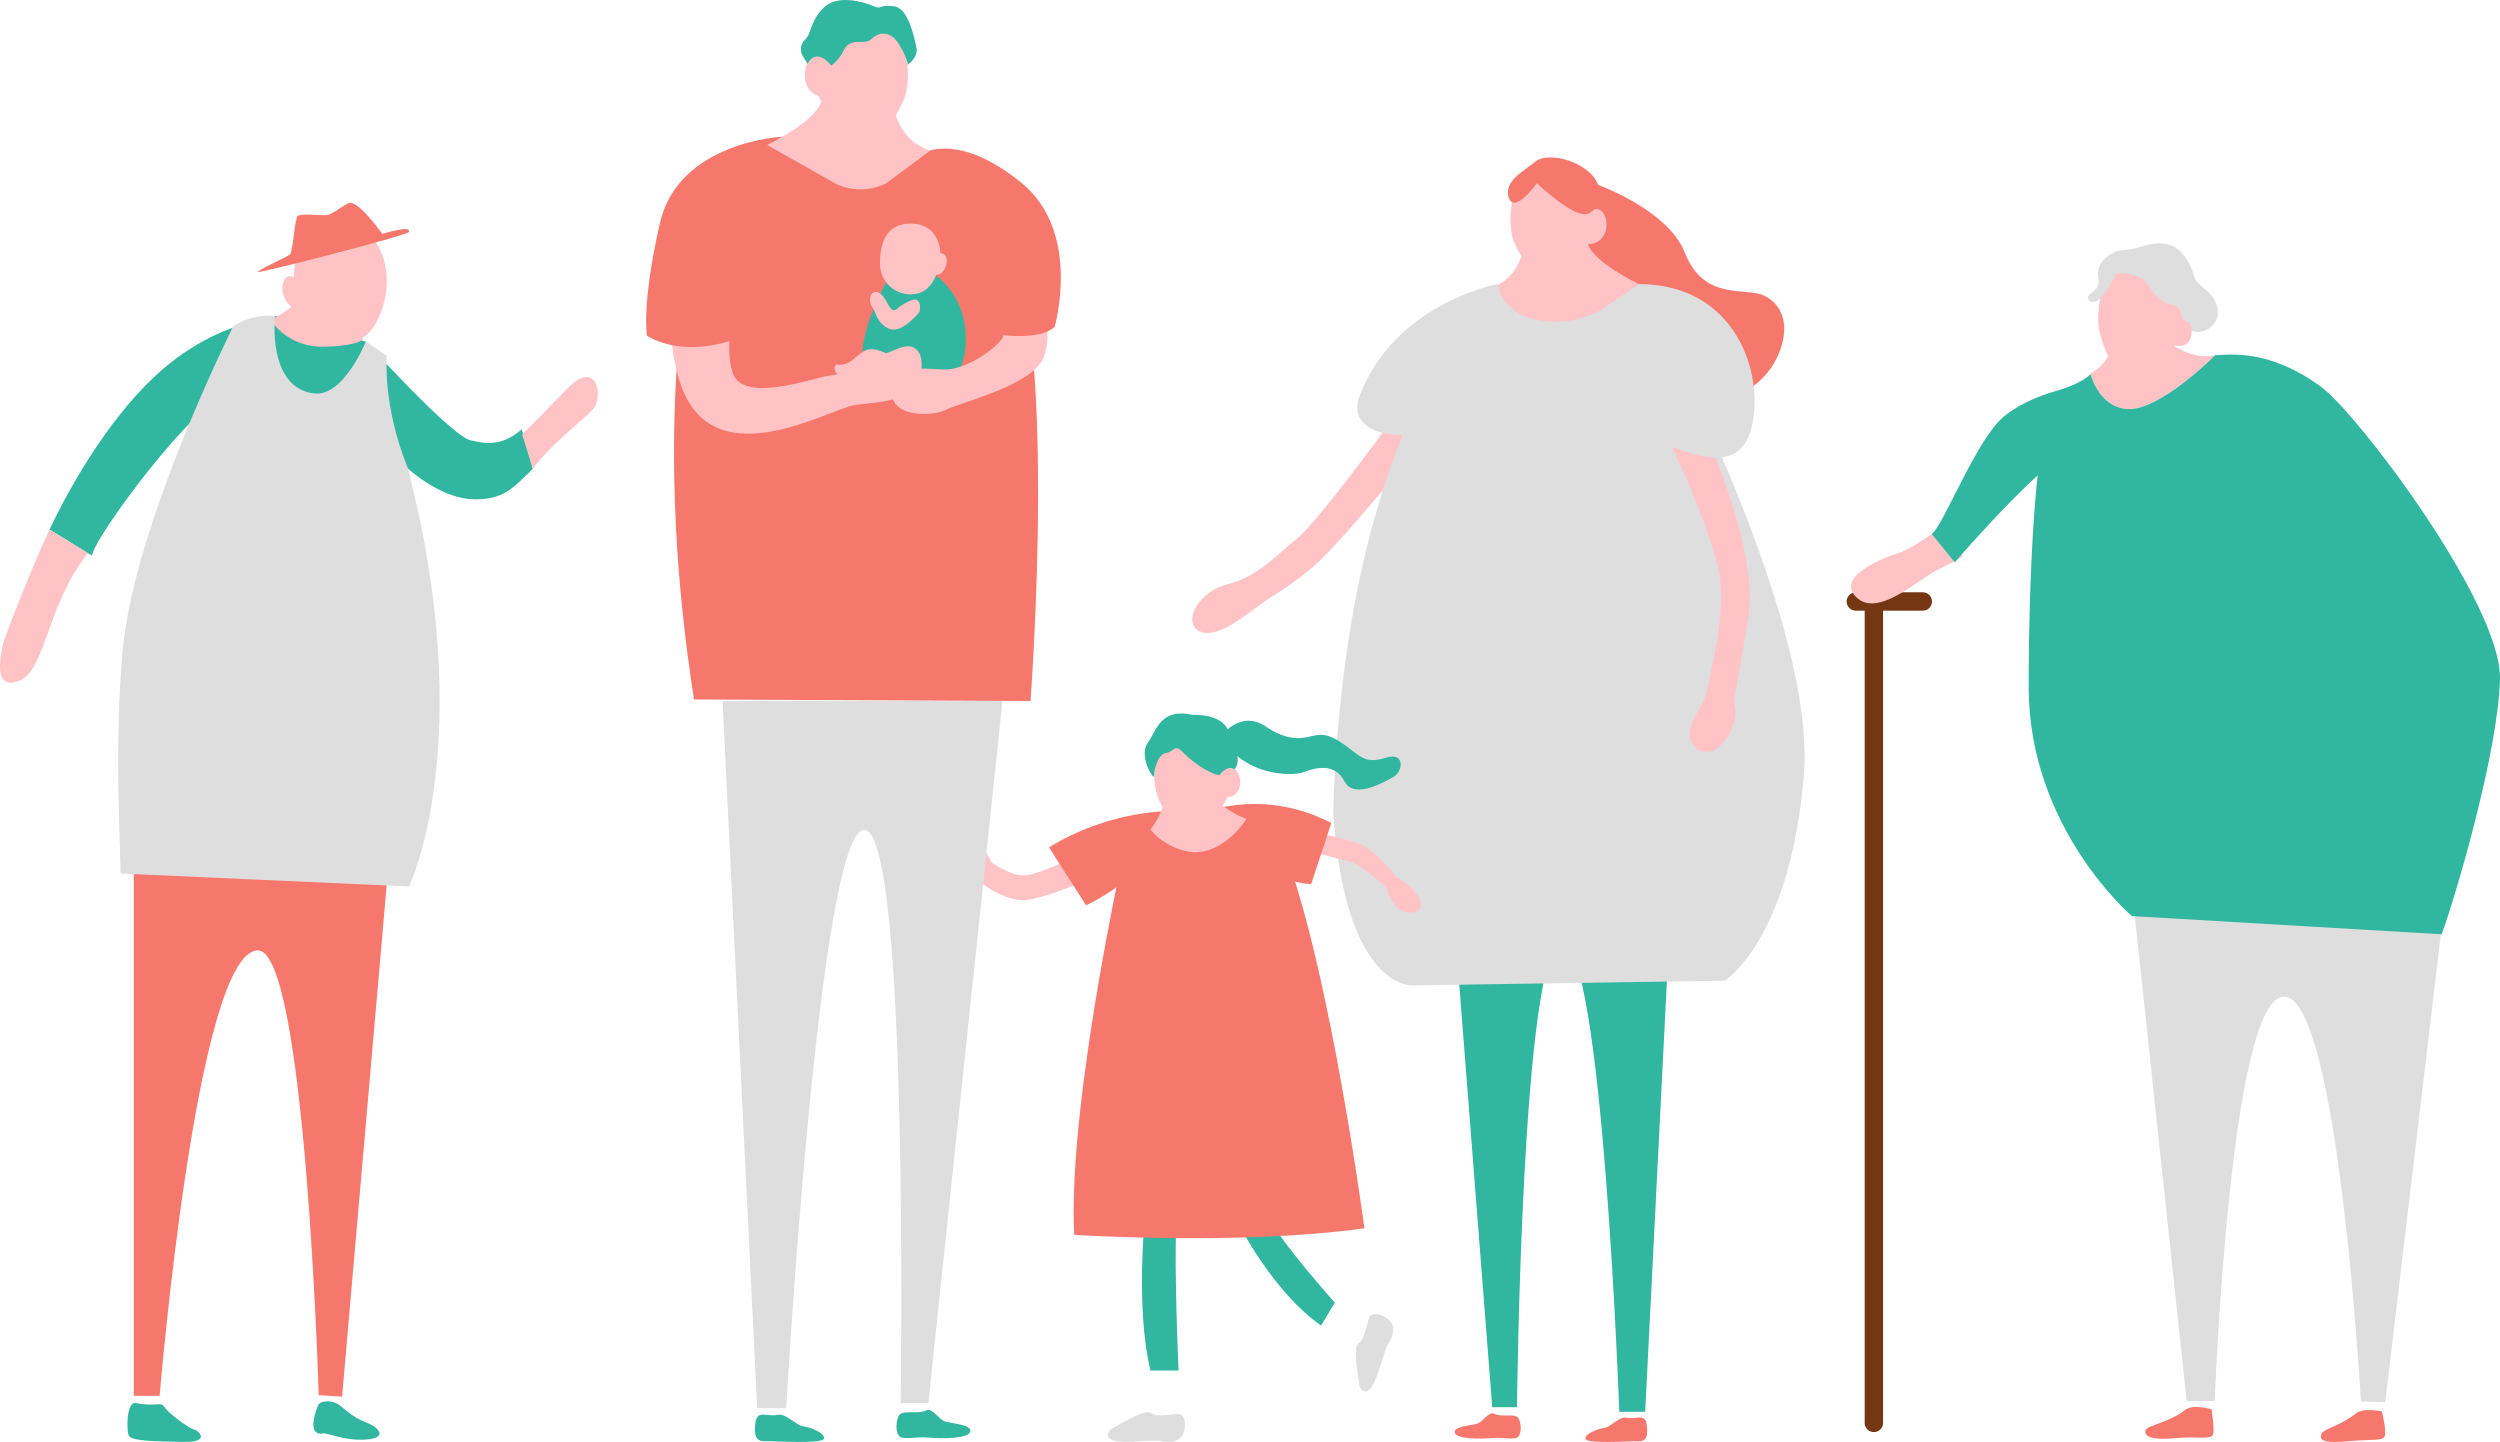
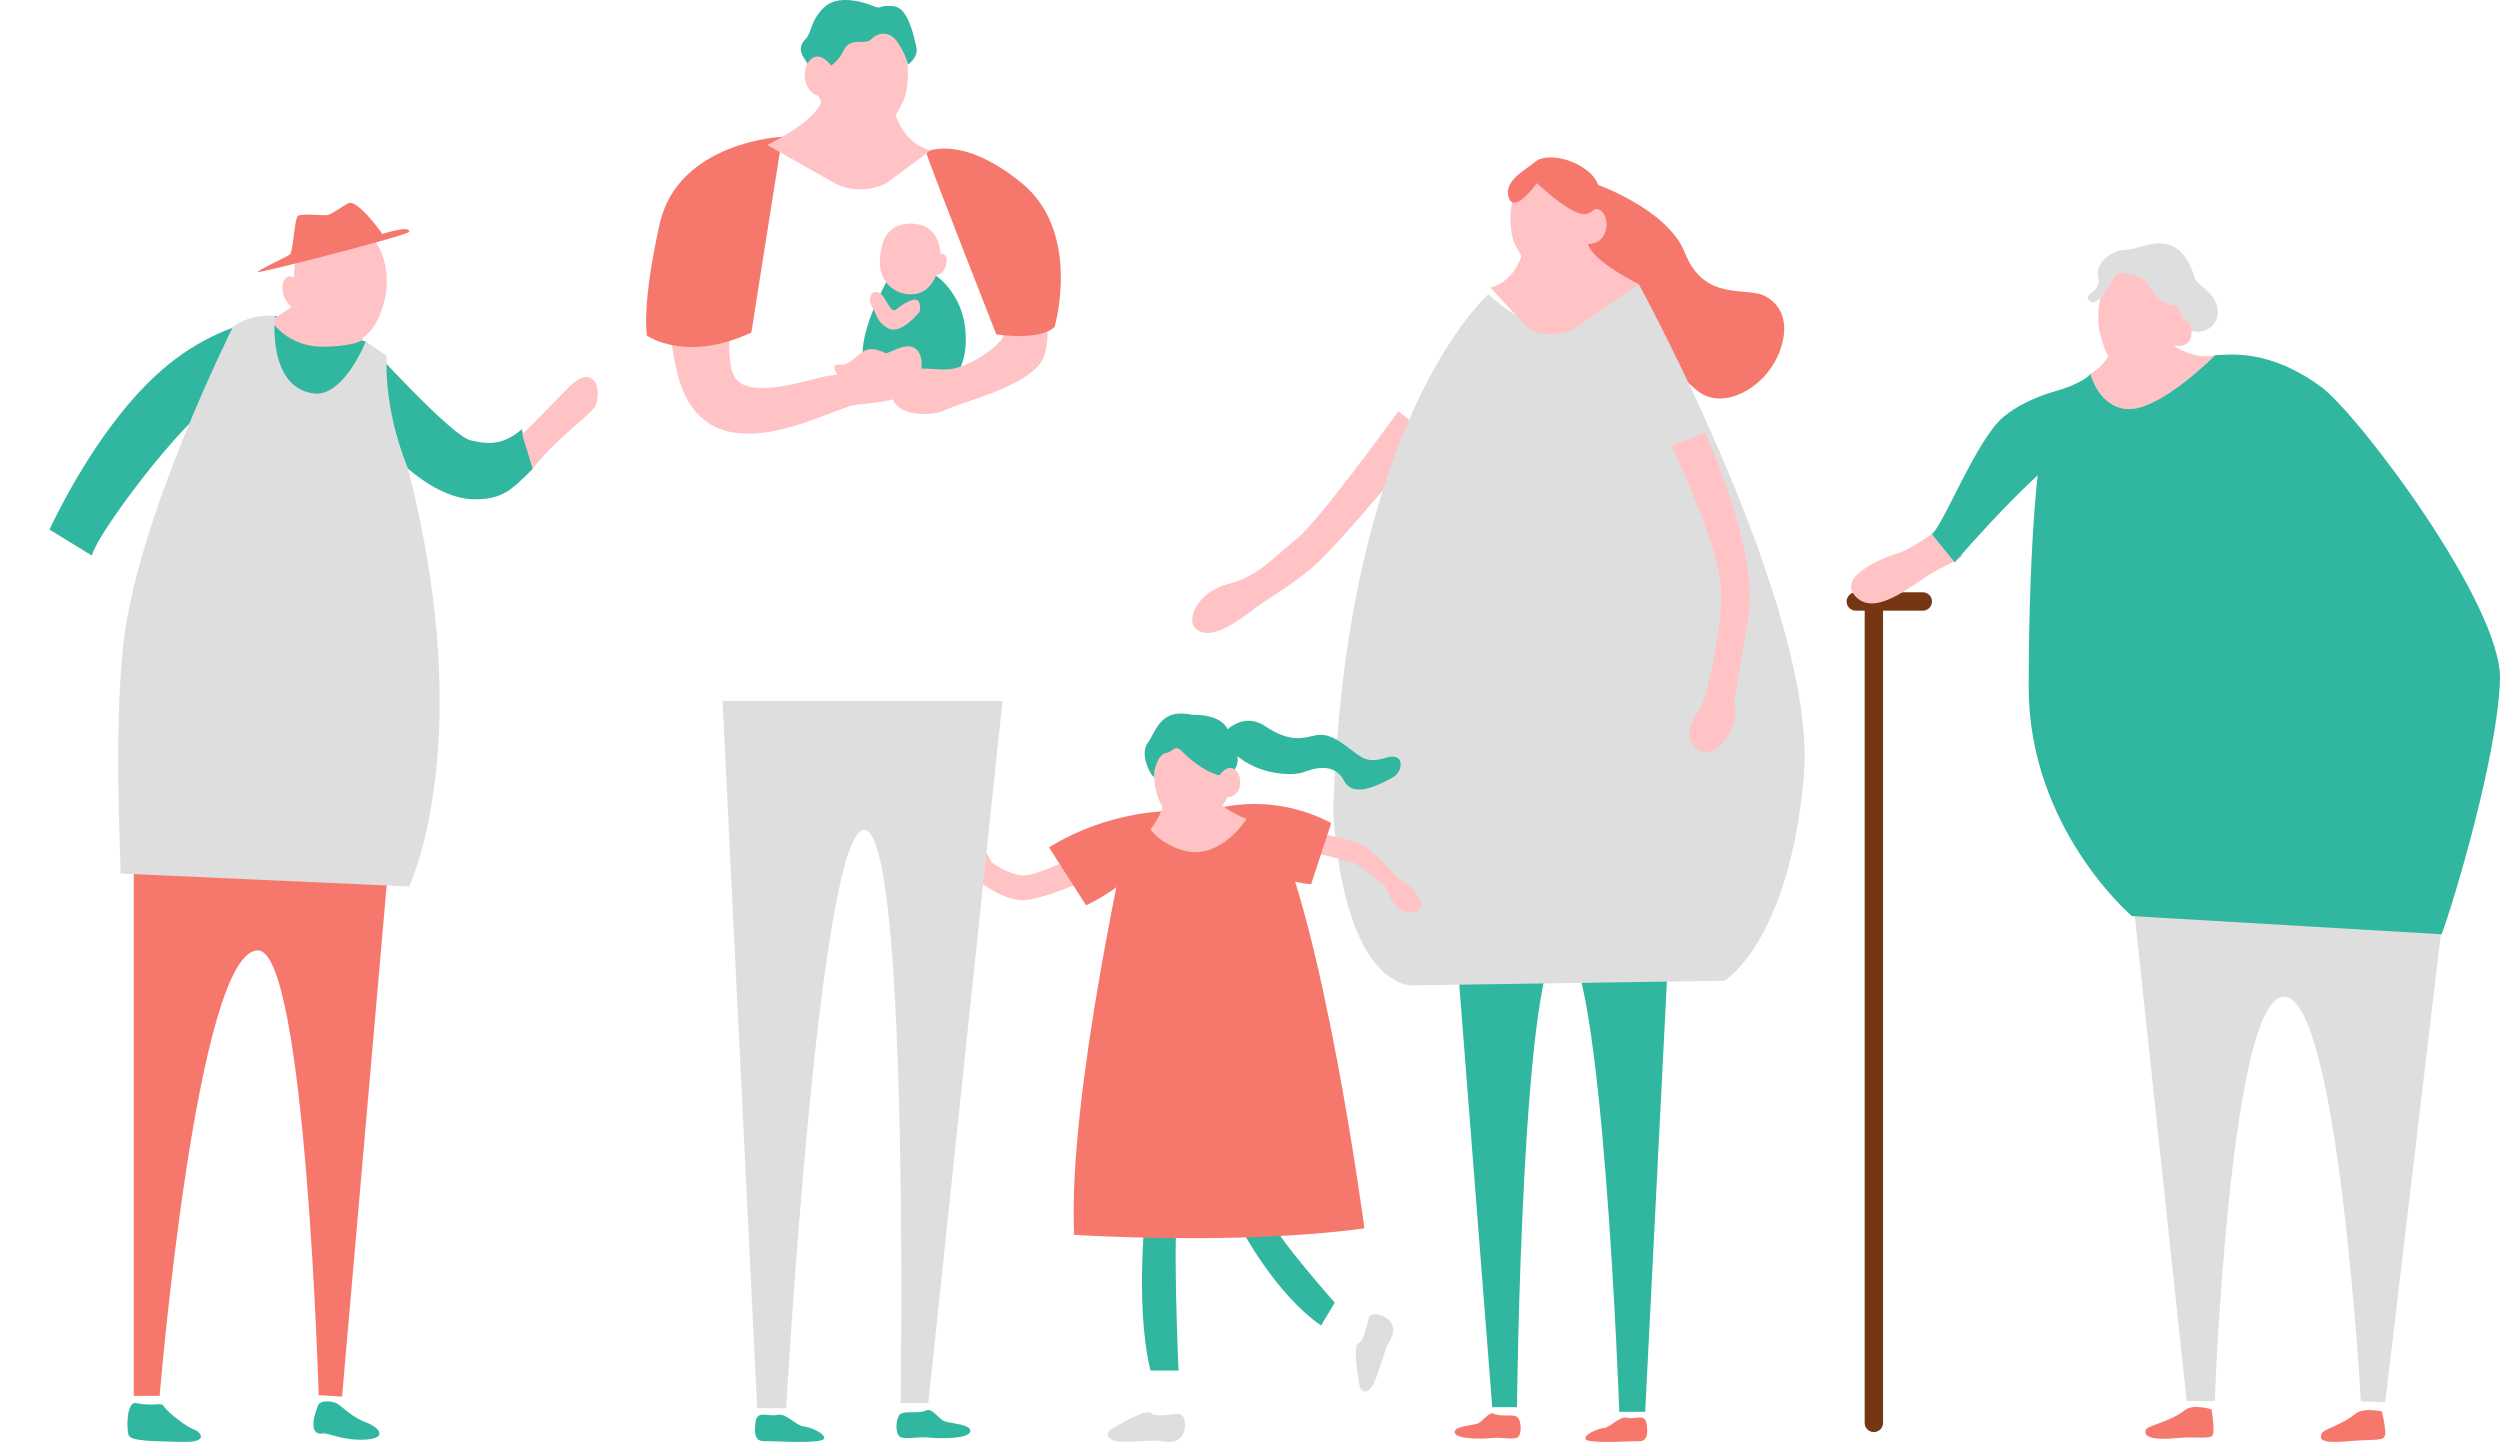
<svg xmlns="http://www.w3.org/2000/svg" id="_レイヤー_2" viewBox="0 0 212.381 122.496">
  <defs>
    <style>.cls-1{fill:#f6786c;}.cls-2{fill:#ffc3c6;}.cls-3{fill:#31b6a0;}.cls-4{fill:#dedede;}.cls-5{fill:none;stroke:#743613;stroke-linecap:round;stroke-linejoin:round;stroke-width:1.562px;}</style>
  </defs>
  <g id="contents">
    <g>
      <g>
        <path class="cls-3" d="M141.848,78.568l-2.085,41.366h-2.201s-1.416-39.815-4.852-39.815c-3.437,0-3.838,39.426-3.838,39.426h-2.103s-3.197-40.977-3.197-40.977h18.276Z" />
        <path class="cls-1" d="M135.429,15.578s6.211,2.131,7.691,5.864,4.298,3.103,6.234,3.501c.973,.2,2.96,1.465,1.936,4.618s-4.441,5.153-6.661,3.925c-2.22-1.228-12.229-13.183-12.229-13.183l3.03-4.725Z" />
        <path class="cls-2" d="M118.809,34.921s-6.792,9.39-8.668,10.874-3.259,3.186-5.812,3.821c-2.552,.635-3.715,3.079-2.651,3.874,1.271,.949,3.42-.678,5.047-1.886s2.286-1.388,4.638-3.287c2.352-1.899,9.946-11.284,9.946-11.284l-2.501-2.111Z" />
        <path class="cls-4" d="M139.214,24.132s-5.922,3.772-7.968,3.619-4.801-2.753-4.801-2.753c0,0-12.145,10.57-13.191,44.007,1.043,15.248,6.799,14.706,6.799,14.706l26.456-.398s5.507-3.339,6.73-17.365c1.223-14.026-14.025-41.815-14.025-41.815Z" />
        <path class="cls-2" d="M131.856,13.895c-3.876,0-3.864,5.291-3.216,6.716s1.295,2.372,3.054,2.546,3.331-2.232,3.609-3.435,.451-5.827-3.446-5.827Z" />
        <path class="cls-2" d="M135.216,17.887s.578-.462,1.059,.339c.481,.801,.16,2.532-1.378,2.5" />
        <path class="cls-2" d="M134.897,20.726l-5.537,.614s-.454,2.47-2.747,3.101l3.23,3.481c1.201,.608,2.617,.624,3.832,.046l5.539-3.836s-3.859-1.858-4.317-3.406Z" />
        <path class="cls-2" d="M144.841,36.759s4.653,10,3.671,15.815-1.203,7.084-1.203,7.084c0,0,.681,1.536-1,3.502-1.099,1.285-2.513,.701-2.765-.539-.252-1.24,1.231-2.648,1.448-3.874s1.607-6.379,1.117-9.666c-.559-3.745-4.105-11.207-4.105-11.207l2.838-1.116Z" />
-         <path class="cls-4" d="M127.195,24.132s-8.765,1.663-11.704,9.542c-1.328,3.561,4.777,3.804,5.302,2.677,.499-1.071,7.261-6.9,10.242-6.671s7.137,7.032,9.831,7.892c2.694,.86,6.936,3.038,7.968-1.376,1.032-4.414-1.323-12.049-9.621-12.064,0,0-3.308,3.356-7.318,3.198-4.371-.172-4.701-3.198-4.701-3.198Z" />
        <path class="cls-1" d="M130.566,15.563s3.167,3.046,4.331,2.59c1.163-.455,1.541-2.363,0-3.615-1.541-1.252-3.733-1.452-4.473-.797s-2.733,1.594-2.249,3.046c.484,1.452,2.391-1.224,2.391-1.224Z" />
        <path class="cls-1" d="M138.18,120.436c-.587-.133-1.399,.83-1.926,.878s-1.77,.574-1.543,.957c.22,.371,3.676,.172,4.019,.167,.663-.009,1.366,.215,1.172-1.364-.133-1.086-.871-.445-1.722-.639Z" />
        <path class="cls-1" d="M126.917,120.098c-.444-.22-.925,.69-1.435,.849s-1.944,.224-1.903,.722c.049,.606,2.224,.589,3.197,.493s1.981,.255,2.257-.174c.3-.466,.124-1.447-.144-1.619-.415-.267-1.365,.029-1.972-.271Z" />
      </g>
      <g>
        <path class="cls-3" d="M105.357,104.237s2.938,5.653,6.873,8.368l1.164-1.94s-4.733-5.32-5.497-7.093l-2.539,.665Z" />
        <path class="cls-3" d="M97.384,102.131s-1.033,8.645,.353,14.298h2.384s-.554-12.413,0-13.743l-2.736-.554Z" />
        <path class="cls-2" d="M111.599,70.692s2.993,.57,4.156,1.116,2.868,2.707,2.868,2.707c0,0,1.455,.685,1.995,1.922s-1.302,1.472-2.12,.437c-.421-.533-.79-1.569-.79-1.569,0,0-2.369-1.984-2.868-2.073s-3.732-.962-3.732-.962l.49-1.579Z" />
        <path class="cls-2" d="M92.285,72.319s-3.935,1.995-5.209,2.05-2.826-1.103-2.826-1.103c0,0-.878-1.926-2.263-2.147-1.385-.222-1.441,1.009-.831,1.834s3.773,3.955,6.323,3.466c2.549-.489,5.417-1.995,5.417-1.995l-.61-2.106Z" />
        <path class="cls-1" d="M96.072,69.567s-5.409,23.524-4.818,35.335c0,0,14.027,.922,24.658-.554,0,0-3.484-26.194-7.963-34.781h-11.877Z" />
        <path class="cls-1" d="M102.7,68.886s4.88-1.854,10.393,1.034l-1.706,5.184s-4.749,.082-8.686-6.217Z" />
        <path class="cls-1" d="M99.089,68.919s-4.987-.016-9.974,3.068l3.15,4.922s6.759-3.051,6.824-7.989Z" />
        <path class="cls-2" d="M101.186,61.15c-2.7,0-2.869,1.813-3.094,3.7s.281,4.892,2.925,4.892c2.906,0,3.619-2.306,3.619-4.092s-.405-4.5-3.45-4.5Z" />
        <path class="cls-2" d="M103.299,68.05s1.312,1.074,2.592,1.517c0,0-1.736,2.853-4.429,2.831-1.181-.01-3.002-.886-3.724-1.936,0,0,1.23-1.575,1.034-2.412h4.528Z" />
        <path class="cls-4" d="M97.827,120.072c-.454-.454-2.458,.813-3.206,1.201s-.665,.942,.111,1.136,3.398-.093,3.786-.01,1.332,.277,1.83-.333c.499-.61,.416-2.01-.277-1.955s-1.94,.264-2.244-.04Z" />
        <path class="cls-4" d="M115.46,114.067c-.586,.265-.106,2.587-.007,3.424s.647,.955,1.102,.297,1.112-3.213,1.327-3.546,.729-1.148,.335-1.83-1.734-1.098-1.927-.43-.437,1.908-.83,2.086Z" />
        <path class="cls-3" d="M101.34,60.732s2.403-.137,2.987,1.306,1.339,2.687,.308,3.612-3.436-1-4.157-1.756-.756,0-1.409,.069-1.058,1.394-1.021,1.933-1.35-1.658-.56-2.758,1.07-3.024,3.851-2.406Z" />
        <path class="cls-2" d="M103.597,65.861s.696-1.056,1.401-.415c.598,.545,.584,2.452-1.031,2.28" />
        <path class="cls-3" d="M103.921,62.328s1.56-1.976,3.568-.631c1.778,1.191,2.891,1.114,3.945,.839s1.737-.048,3.02,.915c1.283,.962,1.65,1.42,3.299,.916,1.65-.504,1.42,1.191,.641,1.626s-3.367,1.966-4.192,.363c-.825-1.603-2.506-1.119-3.483-.753-.977,.367-4.764,.273-6.642-2.522" />
      </g>
      <g>
        <line class="cls-5" x1="159.19" y1="51.098" x2="159.19" y2="120.877" />
        <line class="cls-5" x1="163.345" y1="51.098" x2="157.656" y2="51.098" />
        <path class="cls-4" d="M207.612,77.206l-4.98,41.91-2.07-.068s-1.912-34.22-6.488-34.382c-4.643-.165-5.927,34.358-5.927,34.358l-2.384-.01-4.512-42.18,26.361,.372Z" />
        <path class="cls-2" d="M164.328,45.226s-2.069,1.459-2.986,1.734-5.497,1.924-3.665,3.756c1.832,1.832,5.197-1.466,7.029-2.359,1.832-.893,2.047-1.145,2.047-1.145l-2.426-1.986Z" />
        <path class="cls-3" d="M175.999,32.884s-3.521,.618-5.812,2.542-5.123,9.277-6.076,9.942l1.952,2.409s8.883-10.426,11.867-10.609-1.931-4.284-1.931-4.284Z" />
        <g>
          <path class="cls-2" d="M180.647,34.745c-1.88-.178-2.718-1.875-3.069-2.98,1.792-1.096,1.749-2.347,1.749-2.347l5.253-.103s1.771,1.294,3.602,.865c-1.58,1.557-5.271,4.778-7.535,4.565Z" />
          <path class="cls-3" d="M175.172,33.071c.736-.252,2.074-.811,2.406-1.306,.35,1.105,1.189,2.802,3.069,2.98,2.264,.214,5.955-3.008,7.535-4.565,1.279-.062,4.651-.532,9.026,2.704,3.124,2.311,15.326,18.464,15.171,24.811s-3.941,18.976-4.954,21.674l-26.318-1.548s-8.767-7.442-8.767-19.474c0-6.904,.356-24.427,2.831-25.275Z" />
        </g>
        <path class="cls-2" d="M181.723,21.959c-3.412,.043-3.742,4.762-3.334,6.327,.408,1.565,1.02,3.3,2.721,3.3,2.279-0,3.572-1.395,4.184-3.572s.714-6.109-3.572-6.055Z" />
        <path class="cls-4" d="M179.737,23.338c.587-.357,2.322,.102,2.679,.765s1.302,1.786,2.165,1.811,.736,1.417,1.024,1.76c1.067,1.273,3.419,.051,2.654-1.913-.424-1.089-1.641-1.547-1.837-2.22-.408-1.403-1.174-2.577-2.398-2.807-1.404-.265-2.322,.46-3.47,.486-1.148,.026-2.585,1.073-2.301,2.347s-1.261,1.391-.819,1.913c.819,.969,2.305-2.143,2.305-2.143Z" />
        <path class="cls-2" d="M184.58,27.606s.306-.969,1.378-.204c.324,.232,.587,2.424-1.378,1.913" />
        <path class="cls-1" d="M202.349,119.908s-1.541-.368-2.224,.179c-1.301,1.042-2.738,1.307-2.888,1.693-.132,.34-.363,.883,2.083,.668,2.367-.209,3.122-.005,3.276-.465s-.248-2.074-.248-2.074Z" />
        <path class="cls-1" d="M187.874,119.724s-1.573-.484-2.256,.063c-1.301,1.042-3.2,1.298-3.333,1.69-.206,.607,.607,.888,2.68,.687,1.659-.161,2.88,.164,3.034-.297s-.125-2.143-.125-2.143Z" />
      </g>
      <g>
        <g>
          <g>
            <path class="cls-3" d="M13.787,31.399c-4.059,3.504-7.514,9.232-9.582,13.589l3.585,2.203c.082-.214,.168-.426,.265-.63,1.179-2.49,8.141-11.788,10.971-12.903,2.83-1.114,7.274-6.756,7.274-6.756,0,0-6.239-.92-12.514,4.497Z" />
-             <path class="cls-2" d="M.206,54.912c-.526,2.577-.04,3.449,1.368,2.944,2.331-.838,2.313-6.364,5.898-10.859l-3.268-2.008c-1.129,2.378-3.8,8.951-3.998,9.924Z" />
          </g>
          <path class="cls-1" d="M11.363,73.599v44.985h2.199s3.125-37.846,8.352-37.846c4.053,0,5.159,37.785,5.159,37.785l1.987,.123,3.798-43.559-21.496-1.488Z" />
          <path class="cls-3" d="M31.074,29.016s.025,1.495-1.632,4.118c-2.199,3.482-8.857-.55-6.081-6.291l7.712,2.173Z" />
          <path class="cls-2" d="M29.046,19.025c-2.823-.141-4.59,2.647-3.934,5.504s2.515,4.722,3.806,4.721c2.132-.002,3.325-1.606,3.817-4.071s-.41-5.99-3.688-6.154Z" />
          <path class="cls-2" d="M25.637,24.106s-.814-.998-1.352-.492c-.676,.635-.246,2.787,1.68,2.869" />
          <path class="cls-1" d="M32.48,19.872s-2.131-3.033-2.91-2.602-1.393,.963-1.824,1.004-2.184-.164-2.455,.082-.394,3.033-.66,3.258-2.93,1.414-2.705,1.496,12.694-3.11,12.807-3.401c.246-.635-2.254,.164-2.254,.164Z" />
          <path class="cls-2" d="M29.872,26.479s.183,1.695,.825,2.107-1.224,.87-3.315,.87-3.673-1.145-4.348-2.245c0,0,2.669-1.603,2.715-2.107l4.123,1.374Z" />
          <g>
            <path class="cls-3" d="M39.979,37.409c-1.649-.366-8.905-8.393-8.905-8.393l.873,8.026s4.14,5.375,8.416,5.375c2.377,0,3.148-.86,4.905-2.596l-.945-3.352c-1.727,1.51-3.129,1.209-4.344,.939Z" />
            <path class="cls-2" d="M50.615,34.409c.55-1.605-.275-3.293-1.985-1.809-.413,.358-2.925,3.008-4.273,4.313l.911,2.909c1.686-2.352,5.103-4.7,5.347-5.413Z" />
          </g>
          <path class="cls-3" d="M11.561,119.195c1.71,.336,2.107-.153,2.382,.305s1.924,1.741,2.504,1.924,1.374,1.13-.916,1.069c-2.29-.061-4.428-.031-4.611-.58s-.174-2.878,.641-2.718Z" />
          <path class="cls-3" d="M27.015,119.401c.195-.495,1.252-.404,1.68-.13s1.222,1.13,2.382,1.558c1.161,.428,1.893,1.344,0,1.466-1.893,.122-3.268-.611-3.665-.519s-1.313-.046-.397-2.375Z" />
        </g>
        <path class="cls-4" d="M31.074,29.016s-1.876,4.729-4.411,4.408c-3.996-.506-3.301-6.582-3.301-6.582,0,0-1.875-.268-3.552,.885,0,0-8.314,16.573-9.375,27.381-.751,7.649-.193,17.123-.193,19.101l24.511,1.099s5.899-12.185-.091-35.487c-2.199-5.436-1.801-9.589-1.801-9.589l-1.786-1.216Z" />
      </g>
      <g>
-         <path class="cls-1" d="M67.996,11.357s-7.377,3.315-8.682,7.638c-1.305,4.323-3.695,19.194-.354,40.428l28.585,.129s2.511-33.164-2.384-39.975c-4.896-6.812-8.028-7.588-8.028-7.588l-9.137-.632Z" />
        <path class="cls-4" d="M61.381,59.552l2.943,60.078h2.462s2.785-49.124,6.63-49.124,3.094,48.689,3.094,48.689h2.353l6.298-59.643h-23.78Z" />
        <path class="cls-3" d="M66.096,120.191c.657-.149,1.566,.929,2.155,.983s1.981,.642,1.726,1.071c-.246,.415-4.113,.193-4.497,.187-.742-.01-1.528,.241-1.311-1.526,.149-1.215,.975-.498,1.927-.715Z" />
        <path class="cls-3" d="M78.698,119.813c.497-.246,1.035,.772,1.606,.95,.571,.178,2.175,.25,2.129,.807-.055,.678-2.489,.659-3.577,.552-1.088-.107-2.216,.285-2.525-.195-.336-.522-.138-1.619,.161-1.811,.464-.299,1.528,.032,2.206-.303Z" />
        <g>
          <path class="cls-3" d="M79.377,23.32s2.317,1.418,2.632,4.681c.609,6.313-5.625,6.711-7.259,5.309-1.56-1.339-2.628-3.447,.747-9.738l3.88-.252Z" />
          <path class="cls-2" d="M77.484,18.996c2.234,.059,2.535,2.221,2.378,3.164s-.708,3.066-2.778,2.83c-1.462-.167-2.385-1.368-2.332-2.754s.369-3.302,2.732-3.24Z" />
          <path class="cls-2" d="M79.744,21.61s.3-.267,.594,.154-.156,1.811-.961,1.555" />
          <g>
            <path class="cls-2" d="M78.112,26.502s-1.532,1.953-2.638,1.401c-1.004-.501-1.027-1.321-1.359-1.782s-.25-1.161,.122-1.291c.428-.149,.778,.292,1.004,.667,.263,.435,.528,1.078,.895,.781s1.498-1.08,1.828-.75,.148,.973,.148,.973Z" />
            <path class="cls-2" d="M75.695,30.244s-1.301-.844-2.123-.502-1.369,1.409-2.396,1.232c-.406-.07-.411,.73,.205,.936s1.725-.251,2.072-.479,2.242,1.324,2.242,1.324c0,0,2.008-1.232,0-2.511Z" />
          </g>
        </g>
        <path class="cls-2" d="M76.336,29.591c-2.417,.951-4.644,2.24-5.792,2.311-1.148,.071-7.259,2.437-8.258-.125-.341-.874-.387-2.071-.304-3.267-2.105,.541-3.854,.347-4.976,.071,.088,1.05,.278,2.168,.6,3.363,2.472,9.17,12.873,2.709,15.084,2.451,2.211-.257,3.842-.325,4.899-1.409,1.058-1.084,1.164-4.344-1.254-3.394Z" />
        <path class="cls-2" d="M84.668,26.586c.448,.978,.718,1.847,.466,2.183-.71,.945-2.474,2.163-4.109,2.542-1.635,.379-4.378-.89-5.128,1.574-.75,2.464,3.083,2.618,4.446,1.935,1.363-.683,6.582-1.867,8.093-4.034,.621-.891,.732-2.911,.3-5.214-.95,.551-2.261,.943-4.068,1.014Z" />
        <path class="cls-1" d="M78.665,12.915s2.926-1.586,8.094,2.602c5.168,4.188,2.84,12.234,2.84,12.234,0,0-.881,1.202-4.961,.658,0,0-5.651-14.378-5.972-15.494Z" />
        <path class="cls-1" d="M66.456,11.615s-8.829,.405-10.406,7.379c-1.577,6.974-1.088,9.515-1.088,9.515,0,0,3.264,2.355,8.867-.256l2.628-16.638Z" />
        <path class="cls-2" d="M73.172,.984c4.337,0,4.324,5.921,3.599,7.514s-1.449,2.654-3.417,2.848c-1.967,.195-3.727-2.497-4.038-3.843s-.505-6.52,3.855-6.519Z" />
        <path class="cls-2" d="M69.769,8.627l6.195,.687s.508,2.764,3.074,3.469l-3.74,2.782c-1.344,.68-2.928,.699-4.288,.051l-5.835-3.297s4.082-1.961,4.595-3.693Z" />
        <path class="cls-3" d="M74.414,.604s-2.93-1.371-4.398,.016c-1.195,1.129-1.061,2.203-1.577,2.693s-.507,1.063-.163,1.577,.899,1.496,.899,1.496c0,0,1.821-.653,2.447-2.013s1.795-.444,2.421-1.065,1.605-.687,2.285,.385,.807,1.795,.807,1.795c0,0,.907-.626,.716-1.469s-.68-3.318-1.877-3.481-1.045,.204-1.558,.065Z" />
        <path class="cls-2" d="M70.601,5.557s-1.183-1.618-2.02-.122c-.511,.913-.179,2.833,1.542,2.797" />
      </g>
    </g>
  </g>
</svg>